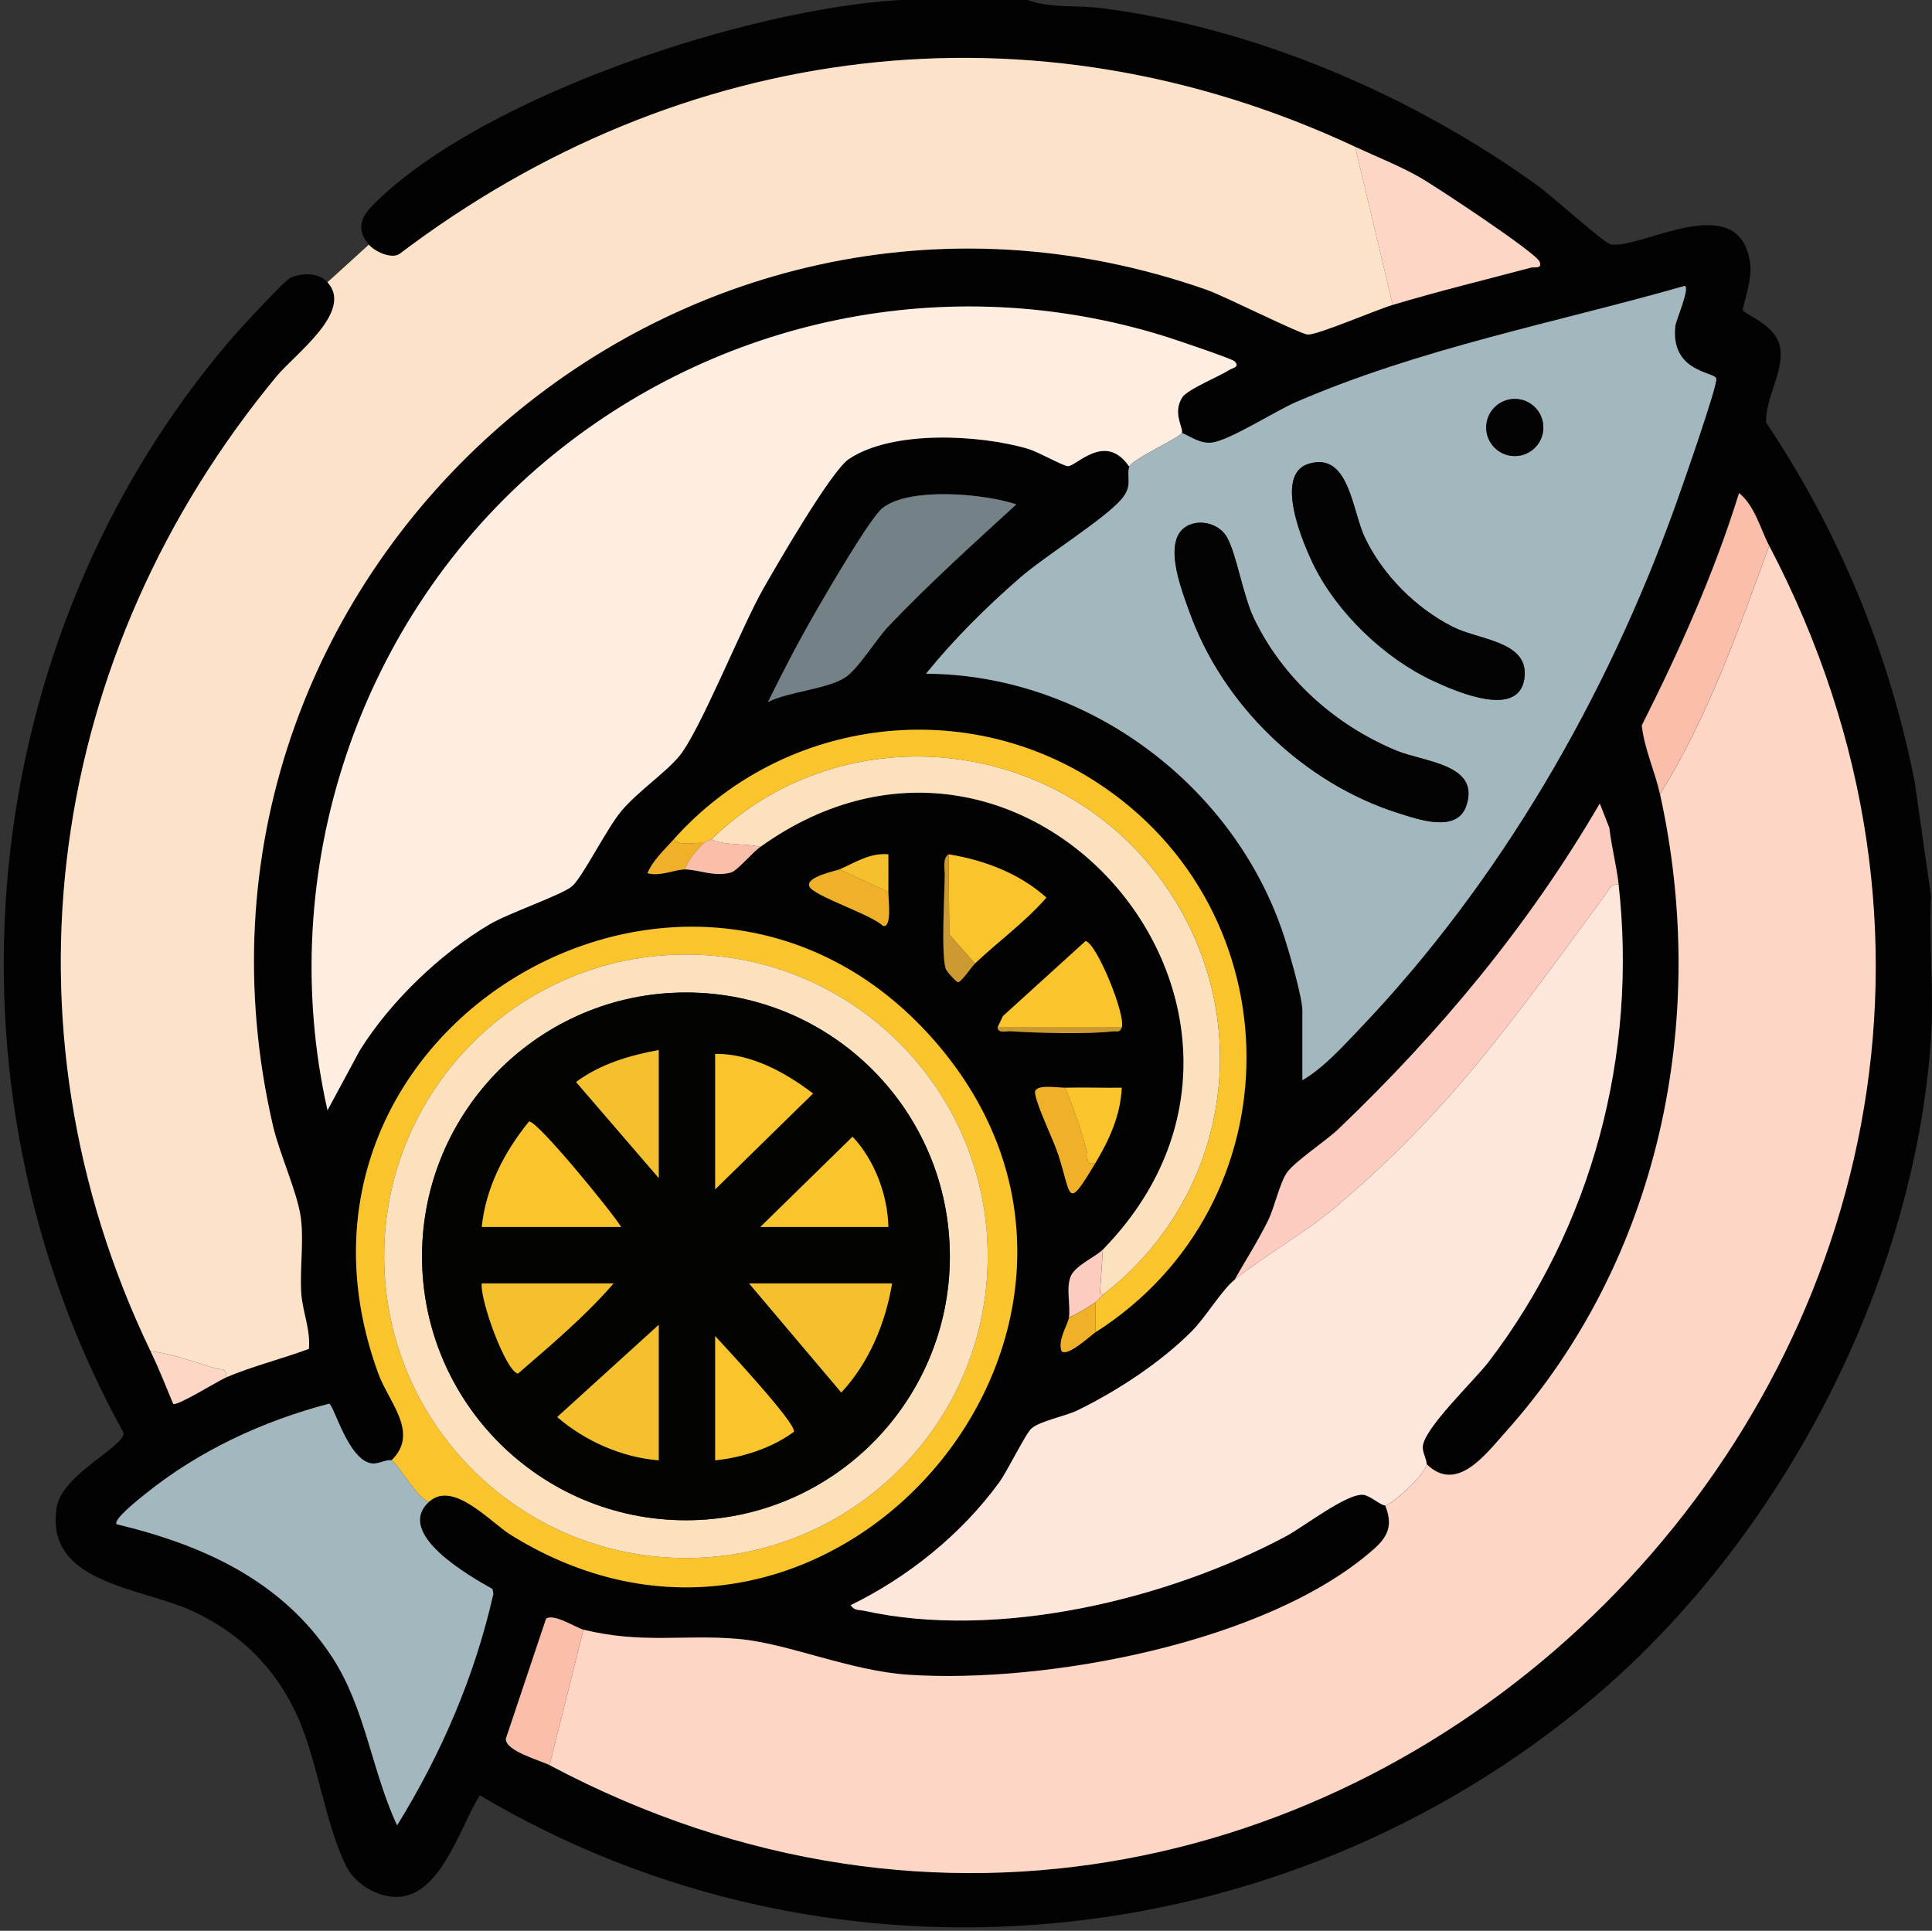
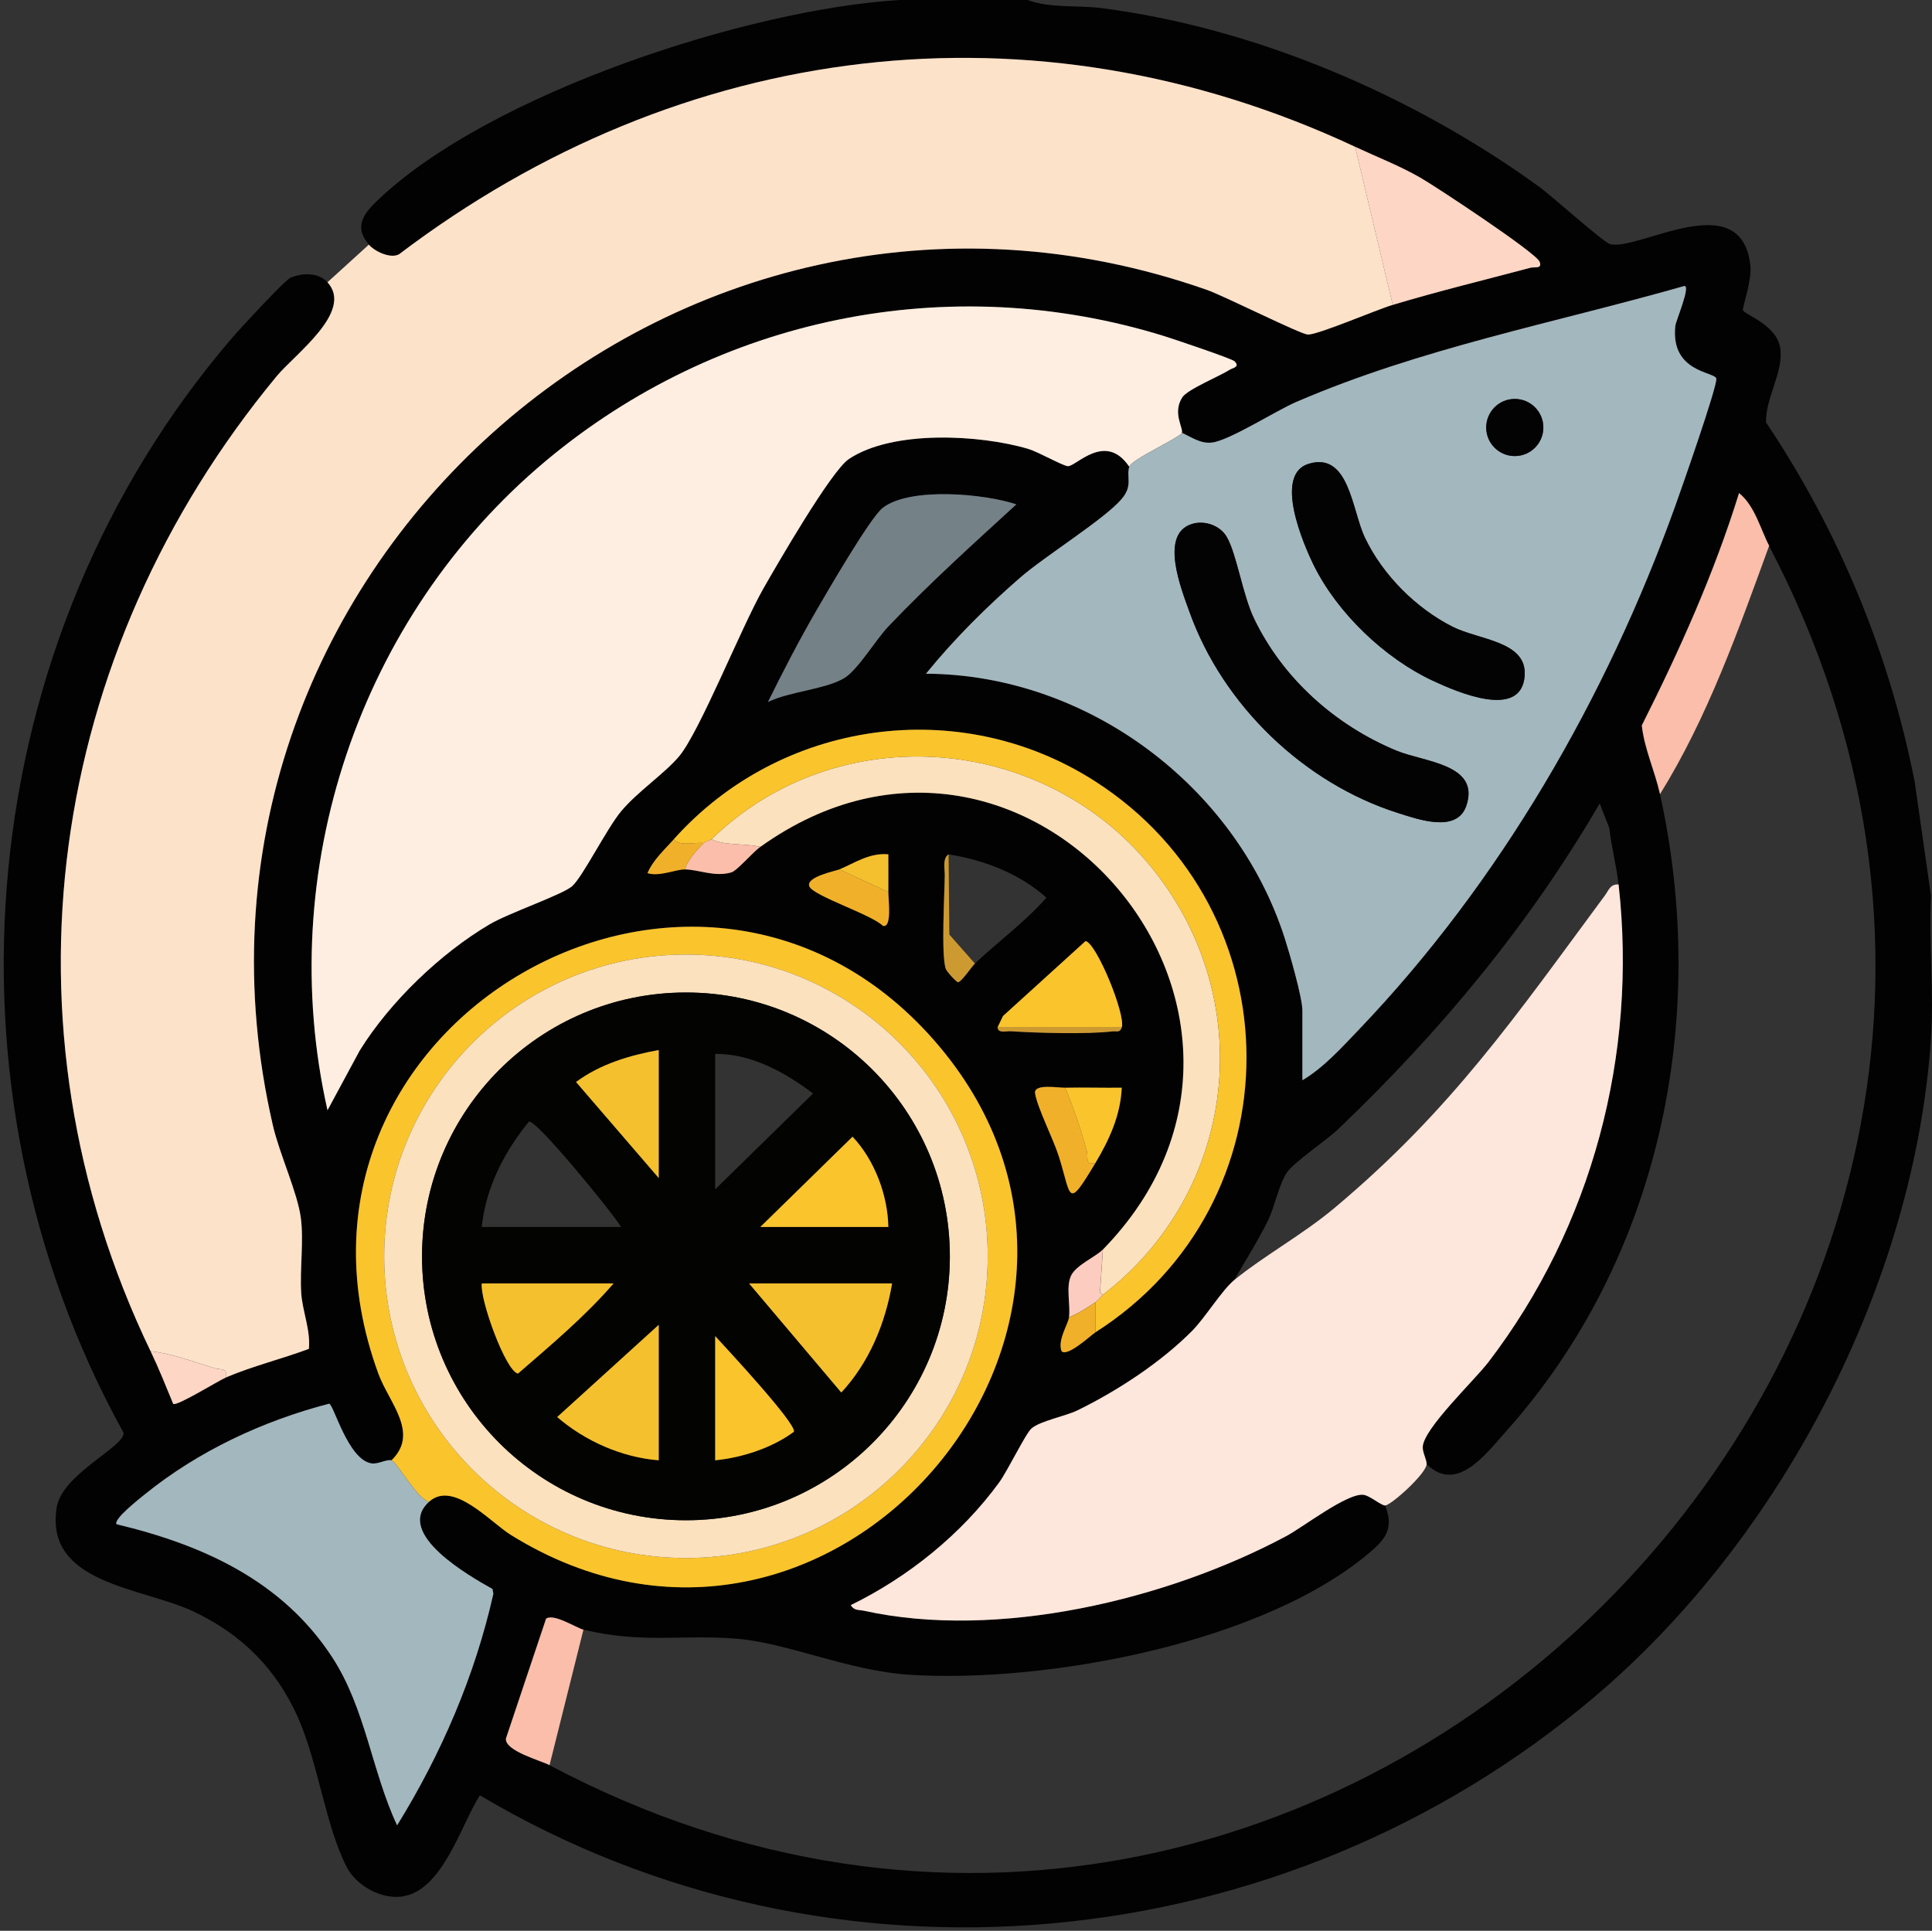
<svg xmlns="http://www.w3.org/2000/svg" id="_Шар_2" data-name="Шар 2" viewBox="0 0 409.81 409.6">
  <rect x="0" y="0" width="409.81" height="409.6" fill="#333333" stroke="none" />
  <defs>
    <style>
      .cls-1 {
        fill: #fac42d;
      }

      .cls-2 {
        fill: #f1b02a;
      }

      .cls-3 {
        fill: #030302;
      }

      .cls-4 {
        fill: #cd9a32;
      }

      .cls-5 {
        fill: #fdeee1;
      }

      .cls-6 {
        fill: #748187;
      }

      .cls-7 {
        fill: #fde6dc;
      }

      .cls-8 {
        fill: #fdd6c5;
      }

      .cls-9 {
        fill: #fbccbf;
      }

      .cls-10 {
        fill: #030303;
      }

      .cls-11 {
        fill: #fabeab;
      }

      .cls-12 {
        fill: #fde2ca;
      }

      .cls-13 {
        fill: #f5c02d;
      }

      .cls-14 {
        fill: #a3b7be;
      }

      .cls-15 {
        fill: #fbe1bd;
      }

      .cls-16 {
        fill: #030202;
      }
    </style>
  </defs>
  <g id="_Шар_1-2" data-name="Шар 1">
    <g>
      <path class="cls-16" d="M217.97,0c4.74,1.78,10.62,1.09,15.47,1.7,32.84,4.15,66.4,18.61,93.03,37.91,2.61,1.89,13.63,11.79,15.03,12.17,5.91,1.61,27.84-12.61,29.78,4.49.37,3.24-1.74,9.03-1.58,9.51.32,1.01,7.21,3.07,7.93,8.13s-3.17,10.49-3.02,15.7c15.45,23.06,26.17,49,31.54,76.31l3.44,24.1c-.49,9.94.67,20.48,0,30.34-3.52,52.01-31.81,106.17-71.48,139.71-65.97,55.76-161.56,65.19-236.33,20.79-4.09,6.44-8,20.65-16.85,21.51-4.3.42-9.29-2.38-11.3-6.14-4.46-8.38-6.17-22.34-10.43-31.89-4.61-10.35-11.99-17.7-22.21-22.5-10.94-5.14-31.53-5.8-28.97-22.02,1.12-7.12,14.46-12.89,14.19-15.87C-14.58,230.16-5.79,135.87,49.09,71.85c1.64-1.92,11.32-12.44,12.59-12.96,2.5-1.03,5.86-1.11,7.78.99,5.65,6.18-6.88,15.22-10.79,19.95C10.03,138.64-1.42,217.21,31.94,286.64c1.73,3.59,3.28,7.48,4.8,11.18.76.57,9.55-4.9,11.17-5.59,5.69-2.42,11.83-3.93,17.62-6.07.38-4-1.4-8.07-1.63-11.9-.31-5.1.57-10.98-.08-15.89-.71-5.39-4.54-13.58-5.93-19.62C31.06,122.6,143.23,21.97,255.91,61.47c3.86,1.35,19.95,9.48,21.53,9.51,2.17.05,14.45-5.24,17.98-6.3,9.65-2.91,19.51-5.28,29.26-7.89.77-.2,2.57.33,1.88-1.29-.84-1.96-21.92-15.88-25.3-17.82-4.45-2.55-9.2-4.38-13.82-6.54C219.01-.85,144.42,8.57,84.64,53.95c-1.85.99-5.2-.64-6.4-2.05-3.31-3.91-1.01-6.68,2.02-9.56C104,19.78,158.79,1.92,190.83,0h27.15ZM250.71,91.82c.32-1.06-2.03-4.22.08-7.51,1.1-1.71,7.9-4.49,10.07-5.87.63-.4,2.22-.55,1.03-1.78-.56-.57-13.04-4.76-15-5.37-45.63-14.12-94.68-4-131.12,26.51-39.61,33.15-57.72,87.07-46.29,137.74l6.85-12.7c6.43-10.33,17.07-20.56,27.54-26.75,4.03-2.38,15.4-6.27,17.48-8.07,2.2-1.9,7.36-12.25,10.42-15.92,3.48-4.16,9.23-8,12.3-11.66,4.35-5.19,13.19-27.4,17.88-35.61,2.9-5.08,14.35-24.89,18.09-27.42,9.23-6.23,27.83-5.22,38.11-2.16,2.11.63,7.22,3.54,8.36,3.65,1.69.15,7.96-7.41,13.03.12-.64,2.21.81,3.97-1.58,6.8-3.63,4.3-16.24,12.1-21.58,16.74-7.16,6.23-13.98,13-19.95,20.36,34.15.17,65.67,23.72,76.08,56.07,1.02,3.17,3.76,12.62,3.76,15.4v14.77c4.43-2.59,8.4-7,12-10.76,29.9-31.28,52.44-70.32,67.06-110.99,1.21-3.37,9.03-25.72,8.73-27.11s-9.75-1.27-8.69-11.15c.12-1.09,3.3-8.49,1.93-8.48-27.71,7.89-55.81,13.17-82.37,24.62-4.34,1.87-14.04,8.09-17.79,8.59-2.42.32-4.39-1.13-6.42-2.06ZM215.58,107c-6.73-2.28-22.66-3.74-28.37.77-2.64,2.09-11.79,17.87-14.09,21.84-3.64,6.27-7.02,12.8-10.22,19.31,4.45-2.23,12.54-2.72,16.36-5.19,2.81-1.81,6.54-8.06,9.15-10.81,8.64-9.09,17.93-17.46,27.17-25.92ZM352.11,168.47c10.51,47.58.06,98.66-32.76,135.31-4.21,4.71-10.39,13.12-16.75,6.81.02-.96-.84-2.33-.82-3.6.07-3.83,10.93-14.12,13.93-18.03,22.02-28.79,31.65-65.27,27.61-101.33-.45-4.01-1.51-7.98-1.97-12.01l-2.03-5.17c-15.05,25.87-33.89,48.48-55.47,69.09-2.52,2.41-9.16,6.82-10.83,9.14s-2.65,7.41-4.08,10.29c-2.14,4.31-4.7,8.33-7.07,12.49-2.73,2.22-6.22,8.03-9.06,10.9-6.65,6.69-15.8,12.69-24.29,16.83-2.49,1.22-7.89,2.23-9.74,3.83-1.24,1.07-5.06,8.98-6.88,11.48-8.02,11-19.32,20.08-31.47,26.01.74,1.21,1.72.95,2.8,1.19,28.42,6.26,64.33-2.35,89.55-15.82,3.65-1.95,13.03-9.25,16.45-8.77,1.38.2,3.71,2.28,4.57,2.25,1.59,4.02.75,6.44-2.37,9.21-22.46,19.93-69.49,28.6-98.63,26.71-12.65-.82-25.71-6.71-36.3-7.62-11.54-1-20.14,1.1-32.78-1.95-1.5-.36-6.26-3.5-7.92-2.33l-8.52,25.43c-.24,2.64,7.38,4.65,9.25,5.64,165,87.53,345.66-92.63,258.69-258.69-1.84-3.51-3.01-8.43-6.38-11.18-5.29,17.05-12.63,33.39-20.63,49.3.56,5.02,2.77,9.65,3.86,14.57ZM142.92,178.05c-2.01,2.25-4.36,4.32-5.59,7.18,2.59.8,5.9-.81,7.98-.79,2.89.03,6.28,1.68,9.82.63,1.23-.36,4.48-4.23,6.15-5.42,56.74-40.62,121.16,35.72,72.66,85.43-1.53,1.57-5.74,3.32-6.77,5.6-1.09,2.42-.07,6.11-.41,8.77-.19,1.48-2.48,4.78-1.59,7.18,1.25,1.3,6.21-3.37,7.18-3.99,42.78-27.22,42.71-89.45-.07-116.9-28.75-18.46-66.74-13.04-89.36,12.31ZM178.05,184.44c-.78.32-7.14,1.58-6.38,3.58s13.26,6.02,15.59,8.38c2.02.6,1.16-5.68,1.17-7.17.03-2.65-.02-5.33,0-7.99-4.02-.37-7.18,1.86-10.38,3.2ZM206.8,204.4c4.98-4.71,10.61-8.76,15.16-13.97-5.71-5.13-13.25-8-20.75-9.18-1.32.83-.8,3.03-.81,4.38-.05,4.32-.78,16.59.18,19.81.2.68,2.32,2.93,2.63,2.93.69,0,2.89-3.29,3.59-3.96ZM83.04,309.79c-1.05-.26-2.82.87-4.22.65-5.02-.76-8.02-12.56-9.01-12.66-14.09,3.67-27.7,10.04-39.05,19.2-1.04.84-6.87,5.4-6,6.37,18.33,4.38,35.11,11.99,45.69,28.17,7.11,10.88,8.4,24.14,13.79,35.7,9.36-15.13,16.5-31.7,20.42-49.12l-.19-1.02c-4.67-2.61-20.9-11.76-13.44-18.51,5.11-4.62,12.99,4.34,17.32,7.03,67.53,41.99,141.03-44.03,90.88-103.65-50.25-59.74-146.13-4.69-118.96,69.46,2.26,6.17,8.77,12.57,2.78,18.38ZM211.59,217.97c.15,1.31,1.81.74,2.79.81,5.63.36,16.23.67,21.6.03.89-.11,1.56.35,1.96-.83.9-2.64-5.34-17.92-7.68-18.32l-17.51,15.9-1.16,2.43ZM232.35,246.72c2.93-4.9,5.33-10.09,5.59-15.97-3.98.05-8-.08-11.98,0-1.62.03-6.72-.89-6.4,1.19.46,3,3.86,9.66,5.03,13.35,2.73,8.63,1.67,11.59,7.76,1.43Z" />
      <path class="cls-12" d="M287.44,31.14l7.98,33.53c-3.54,1.07-15.82,6.35-17.98,6.3-1.58-.03-17.66-8.16-21.53-9.51C143.23,21.97,31.06,122.6,57.88,238.74c1.39,6.04,5.22,14.23,5.93,19.62.65,4.91-.23,10.79.08,15.89.23,3.83,2.02,7.91,1.63,11.9-5.78,2.15-11.93,3.65-17.62,6.07.46-2.14-1.07-1.57-2.38-1.97-4.42-1.34-9.01-3.09-13.59-3.62C-1.42,217.21,10.03,138.64,58.67,79.83c3.91-4.73,16.44-13.77,10.79-19.95l8.78-7.98c1.2,1.41,4.54,3.04,6.4,2.05C144.42,8.57,219.01-.85,287.44,31.14Z" />
-       <path class="cls-8" d="M116.57,374.47l7.19-28.74c12.63,3.05,21.24.96,32.78,1.95,10.58.91,23.65,6.8,36.3,7.62,29.14,1.89,76.16-6.79,98.63-26.71,3.12-2.77,3.96-5.19,2.37-9.21,1.25-.05,8.74-6.76,8.78-8.78,6.35,6.31,12.53-2.1,16.75-6.81,32.82-36.65,43.26-87.73,32.76-135.31,10.11-16.27,16.62-34.75,23.15-52.7,86.97,166.07-93.69,346.23-258.69,258.69Z" />
      <path class="cls-14" d="M250.71,91.82c2.03.93,4,2.38,6.42,2.06,3.75-.49,13.45-6.71,17.79-8.59,26.56-11.46,54.66-16.73,82.37-24.62,1.37-.01-1.82,7.39-1.93,8.48-1.06,9.87,8.37,9.7,8.69,11.15s-7.51,23.73-8.73,27.11c-14.62,40.67-37.16,79.71-67.06,110.99-3.59,3.76-7.57,8.17-12,10.76v-14.77c0-2.78-2.74-12.22-3.76-15.4-10.41-32.35-41.93-55.9-76.08-56.07,5.97-7.36,12.79-14.14,19.95-20.36,5.34-4.65,17.96-12.44,21.58-16.74,2.39-2.83.94-4.59,1.58-6.8.44-1.53,10.9-6.25,11.18-7.19ZM327.37,90.69c0-3.35-2.71-6.06-6.06-6.06s-6.06,2.71-6.06,6.06,2.71,6.06,6.06,6.06,6.06-2.71,6.06-6.06ZM277.62,98.38c-7.52,2.25-1.2,17,1.13,21.69,5,10.05,14.99,19.59,25.17,24.34,5.03,2.34,18.84,8.42,19.49-1.1.5-7.31-9.7-7.53-15.25-10.33-7.82-3.95-14.85-11-18.63-18.9-2.77-5.79-3.33-18.27-11.91-15.7ZM252.88,111.14c-7.05,2.12-2.25,13.94-.59,18.62,7.07,19.82,24.28,36.4,44.3,42.73,4.2,1.33,12.47,4.33,14.45-1.58,2.95-8.82-8.91-9.23-14.79-11.65-12.97-5.35-24.14-15.29-30.25-28.03-2.42-5.04-3.7-13.78-5.8-17.35-1.42-2.42-4.65-3.54-7.32-2.74Z" />
      <path class="cls-5" d="M239.53,99.01c-5.06-7.53-11.33.03-13.03-.12-1.14-.1-6.25-3.02-8.36-3.65-10.28-3.06-28.88-4.07-38.11,2.16-3.74,2.52-15.19,22.34-18.09,27.42-4.69,8.22-13.53,30.42-17.88,35.61-3.07,3.66-8.82,7.5-12.3,11.66-3.07,3.68-8.22,14.02-10.42,15.92-2.08,1.8-13.45,5.69-17.48,8.07-10.47,6.19-21.11,16.42-27.54,26.75l-6.85,12.7c-11.43-50.67,6.68-104.58,46.29-137.74,36.45-30.5,85.49-40.63,131.12-26.51,1.96.61,14.44,4.8,15,5.37,1.19,1.23-.4,1.38-1.03,1.78-2.16,1.39-8.97,4.16-10.07,5.87-2.12,3.29.24,6.45-.08,7.51-.28.94-10.73,5.66-11.18,7.19Z" />
      <path class="cls-7" d="M343.33,187.63c4.04,36.07-5.59,72.55-27.61,101.33-2.99,3.91-13.86,14.2-13.93,18.03-.02,1.27.84,2.63.82,3.6-.04,2.02-7.54,8.73-8.78,8.78-.86.04-3.19-2.05-4.57-2.25-3.42-.48-12.79,6.82-16.45,8.77-25.22,13.48-61.14,22.08-89.55,15.82-1.08-.24-2.06.02-2.8-1.19,12.14-5.93,23.45-15.01,31.47-26.01,1.82-2.5,5.64-10.42,6.88-11.48,1.86-1.6,7.26-2.61,9.74-3.83,8.49-4.15,17.63-10.14,24.29-16.83,2.85-2.86,6.33-8.68,9.06-10.9,6.27-5.1,14.43-9.57,21.14-15.19,24.88-20.84,38.55-40.85,57.41-66.35.82-1.11,1.09-2.4,2.89-2.3Z" />
      <path class="cls-14" d="M91.02,318.58c-7.46,6.75,8.77,15.9,13.44,18.51l.19,1.02c-3.92,17.42-11.06,33.99-20.42,49.12-5.4-11.56-6.68-24.81-13.79-35.7-10.58-16.18-27.36-23.79-45.69-28.17-.87-.96,4.96-5.53,6-6.37,11.35-9.17,24.96-15.53,39.05-19.2.98.09,3.99,11.9,9.01,12.66,1.4.21,3.17-.91,4.22-.65,1.14.28,5.45,8.21,7.98,8.78Z" />
      <path class="cls-1" d="M91.02,318.58c-2.53-.57-6.84-8.5-7.98-8.78,5.99-5.81-.52-12.21-2.78-18.38-27.16-74.15,68.71-129.2,118.96-69.46,50.15,59.62-23.35,145.64-90.88,103.65-4.33-2.69-12.21-11.65-17.32-7.03ZM209.51,266.51c0-35.35-28.66-64.01-64.01-64.01s-64.01,28.66-64.01,64.01,28.66,64.01,64.01,64.01,64.01-28.66,64.01-64.01Z" />
      <path class="cls-15" d="M150.91,178.05c26.42-25.68,69.7-22.67,93.03,5.58,23.22,28.12,18.66,69.01-9.99,91.03l-.61-.47.61-9.11c48.5-49.71-15.92-126.05-72.66-85.43-3.33-.79-7.57-.21-10.38-1.6Z" />
-       <path class="cls-9" d="M343.33,187.63c-1.81-.1-2.07,1.19-2.89,2.3-18.86,25.5-32.53,45.51-57.41,66.35-6.7,5.62-14.87,10.09-21.14,15.19,2.37-4.16,4.93-8.18,7.07-12.49,1.43-2.88,2.49-8.08,4.08-10.29,1.66-2.32,8.3-6.72,10.83-9.14,21.58-20.62,40.41-43.23,55.47-69.09l2.03,5.17c.45,4.02,1.52,8,1.97,12.01Z" />
      <path class="cls-1" d="M232.35,282.65v-6.39c.86-.59,1.18-1.28,1.6-1.6,28.65-22.02,33.22-62.92,9.99-91.03-23.33-28.25-66.61-31.25-93.03-5.58-.46.32-1.22.47-1.6.8-2-.25-5.01.8-6.39-.8,22.62-25.35,60.6-30.76,89.36-12.31,42.78,27.46,42.85,89.68.07,116.9Z" />
      <path class="cls-8" d="M287.44,31.14c4.62,2.16,9.37,3.99,13.82,6.54,3.38,1.94,24.46,15.86,25.3,17.82.69,1.62-1.11,1.08-1.88,1.29-9.75,2.6-19.6,4.98-29.26,7.89l-7.98-33.53Z" />
      <path class="cls-11" d="M375.27,115.77c-6.54,17.94-13.04,36.42-23.15,52.7-1.09-4.92-3.3-9.55-3.86-14.57,8.01-15.91,15.35-32.25,20.63-49.3,3.37,2.74,4.54,7.67,6.38,11.18Z" />
-       <path class="cls-1" d="M206.8,204.4l-5.43-6.15-.16-17.01c7.49,1.19,15.04,4.05,20.75,9.18-4.54,5.21-10.17,9.26-15.16,13.97Z" />
      <path class="cls-1" d="M237.94,217.97h-26.35l1.16-2.43,17.51-15.9c2.33.4,8.57,15.68,7.68,18.32Z" />
      <path class="cls-11" d="M123.76,345.72l-7.19,28.74c-1.87-.99-9.49-3-9.25-5.64l8.52-25.43c1.66-1.17,6.42,1.97,7.92,2.33Z" />
      <path class="cls-2" d="M225.96,230.75c1.78,4.41,3.35,8.81,4.57,13.44.36,1.39-.49,3,1.82,2.53-6.08,10.16-5.02,7.21-7.76-1.43-1.17-3.68-4.57-10.35-5.03-13.35-.32-2.09,4.77-1.16,6.4-1.19Z" />
      <path class="cls-1" d="M225.96,230.75c3.98-.08,8,.05,11.98,0-.26,5.88-2.66,11.07-5.59,15.97-2.31.48-1.46-1.14-1.82-2.53-1.22-4.63-2.79-9.03-4.57-13.44Z" />
      <path class="cls-2" d="M178.05,184.44l10.38,4.79c-.02,1.49.84,7.77-1.17,7.17-2.33-2.36-14.83-6.37-15.59-8.38s5.6-3.26,6.38-3.58Z" />
      <path class="cls-8" d="M31.94,286.64c4.57.53,9.16,2.28,13.59,3.62,1.31.4,2.84-.17,2.38,1.97-1.62.69-10.41,6.16-11.17,5.59-1.52-3.7-3.08-7.59-4.8-11.18Z" />
      <path class="cls-11" d="M161.28,179.65c-1.67,1.2-4.92,5.06-6.15,5.42-3.54,1.04-6.92-.6-9.82-.63.31-1.64,2.71-4.48,3.99-5.59.38-.33,1.14-.48,1.6-.8,2.8,1.39,7.05.81,10.38,1.6Z" />
      <path class="cls-9" d="M233.94,274.66c-.42.32-.74,1.01-1.6,1.6-1.78,1.21-3.59,2.36-5.59,3.19.35-2.66-.68-6.35.41-8.77,1.03-2.28,5.24-4.03,6.77-5.6l-.61,9.11.61.47Z" />
      <path class="cls-13" d="M178.05,184.44c3.2-1.33,6.35-3.57,10.38-3.2-.01,2.65.04,5.33,0,7.99l-10.38-4.79Z" />
      <path class="cls-4" d="M201.21,181.25l.16,17.01,5.43,6.15c-.7.67-2.91,3.96-3.59,3.96-.31,0-2.43-2.24-2.63-2.93-.96-3.21-.22-15.49-.18-19.81.01-1.35-.51-3.55.81-4.38Z" />
      <path class="cls-2" d="M232.35,282.65c-.98.62-5.93,5.29-7.18,3.99-.88-2.4,1.4-5.7,1.59-7.18,2-.83,3.81-1.98,5.59-3.19v6.39Z" />
      <path class="cls-2" d="M149.31,178.85c-1.28,1.11-3.68,3.95-3.99,5.59-2.08-.02-5.39,1.59-7.98.79,1.23-2.85,3.58-4.93,5.59-7.18,1.38,1.6,4.39.55,6.39.8Z" />
      <path class="cls-4" d="M237.94,217.97c-.4,1.18-1.07.73-1.96.83-5.38.64-15.97.34-21.6-.03-.98-.06-2.64.51-2.79-.81h26.35Z" />
      <path class="cls-6" d="M215.58,107c-9.24,8.46-18.52,16.83-27.17,25.92-2.61,2.75-6.35,8.99-9.15,10.81-3.82,2.47-11.9,2.96-16.36,5.19,3.21-6.51,6.59-13.03,10.22-19.31,2.3-3.97,11.44-19.76,14.09-21.84,5.71-4.51,21.64-3.04,28.37-.77Z" />
      <path class="cls-10" d="M252.88,111.14c2.66-.8,5.9.32,7.32,2.74,2.1,3.57,3.38,12.31,5.8,17.35,6.11,12.74,17.29,22.68,30.25,28.03,5.88,2.43,17.74,2.83,14.79,11.65-1.98,5.91-10.25,2.9-14.45,1.58-20.02-6.33-37.23-22.91-44.3-42.73-1.67-4.68-6.47-16.5.59-18.62Z" />
      <path class="cls-10" d="M277.62,98.38c8.58-2.57,9.14,9.91,11.91,15.7,3.77,7.9,10.81,14.95,18.63,18.9,5.55,2.8,15.75,3.01,15.25,10.33-.65,9.51-14.46,3.44-19.49,1.1-10.17-4.74-20.16-14.29-25.17-24.34-2.33-4.69-8.65-19.44-1.13-21.69Z" />
      <circle class="cls-10" cx="321.31" cy="90.69" r="6.06" />
      <path class="cls-15" d="M209.51,266.51c0,35.35-28.66,64.01-64.01,64.01s-64.01-28.66-64.01-64.01,28.66-64.01,64.01-64.01,64.01,28.66,64.01,64.01ZM201.48,266.53c0-30.91-25.06-55.98-55.98-55.98s-55.98,25.06-55.98,55.98,25.06,55.98,55.98,55.98,55.98-25.06,55.98-55.98Z" />
      <path class="cls-3" d="M201.48,266.53c0,30.91-25.06,55.98-55.98,55.98s-55.98-25.06-55.98-55.98,25.06-55.98,55.98-55.98,55.98,25.06,55.98,55.98ZM139.73,222.76c-6.19,1.12-12.42,2.98-17.54,6.78l17.54,20.37v-27.15ZM151.7,252.31l20.76-20.33c-5.94-4.52-13.14-8.47-20.76-8.41v28.74ZM131.74,260.29c-1.87-3.1-17.92-22.76-19.54-22.36-5.22,6.41-9.18,14.05-10.01,22.36h29.54ZM188.43,260.29c-.12-6.73-2.9-14.19-7.59-19.15l-19.56,19.15h27.15ZM130.15,272.27h-27.95c-.46,3.34,5.06,18.67,7.68,19.12,7-6.08,14.19-12.11,20.27-19.12ZM189.23,272.27h-30.34l19.56,23.14c5.89-6.34,9.34-14.64,10.78-23.14ZM139.73,281.05l-21.54,19.56c5.88,5.1,13.81,8.6,21.54,9.18v-28.74ZM151.7,309.79c5.71-.55,12.17-2.66,16.71-6.07.43-1.83-14.38-17.74-16.71-20.28v26.35Z" />
      <path class="cls-13" d="M189.23,272.27c-1.44,8.51-4.89,16.8-10.78,23.14l-19.56-23.14h30.34Z" />
-       <path class="cls-1" d="M131.74,260.29h-29.54c.82-8.31,4.79-15.95,10.01-22.36,1.62-.4,17.67,19.26,19.54,22.36Z" />
      <path class="cls-13" d="M139.73,281.05v28.74c-7.74-.59-15.67-4.08-21.54-9.18l21.54-19.56Z" />
-       <path class="cls-1" d="M151.7,252.31v-28.74c7.62-.06,14.82,3.89,20.76,8.41l-20.76,20.33Z" />
      <path class="cls-13" d="M130.15,272.27c-6.07,7.01-13.27,13.05-20.27,19.12-2.61-.45-8.14-15.78-7.68-19.12h27.95Z" />
      <path class="cls-1" d="M188.43,260.29h-27.15l19.56-19.15c4.68,4.96,7.47,12.42,7.59,19.15Z" />
      <path class="cls-13" d="M139.73,222.76v27.15l-17.54-20.37c5.11-3.8,11.34-5.66,17.54-6.78Z" />
      <path class="cls-1" d="M151.7,309.79v-26.35c2.33,2.54,17.14,18.45,16.71,20.28-4.55,3.41-11,5.52-16.71,6.07Z" />
    </g>
  </g>
</svg>